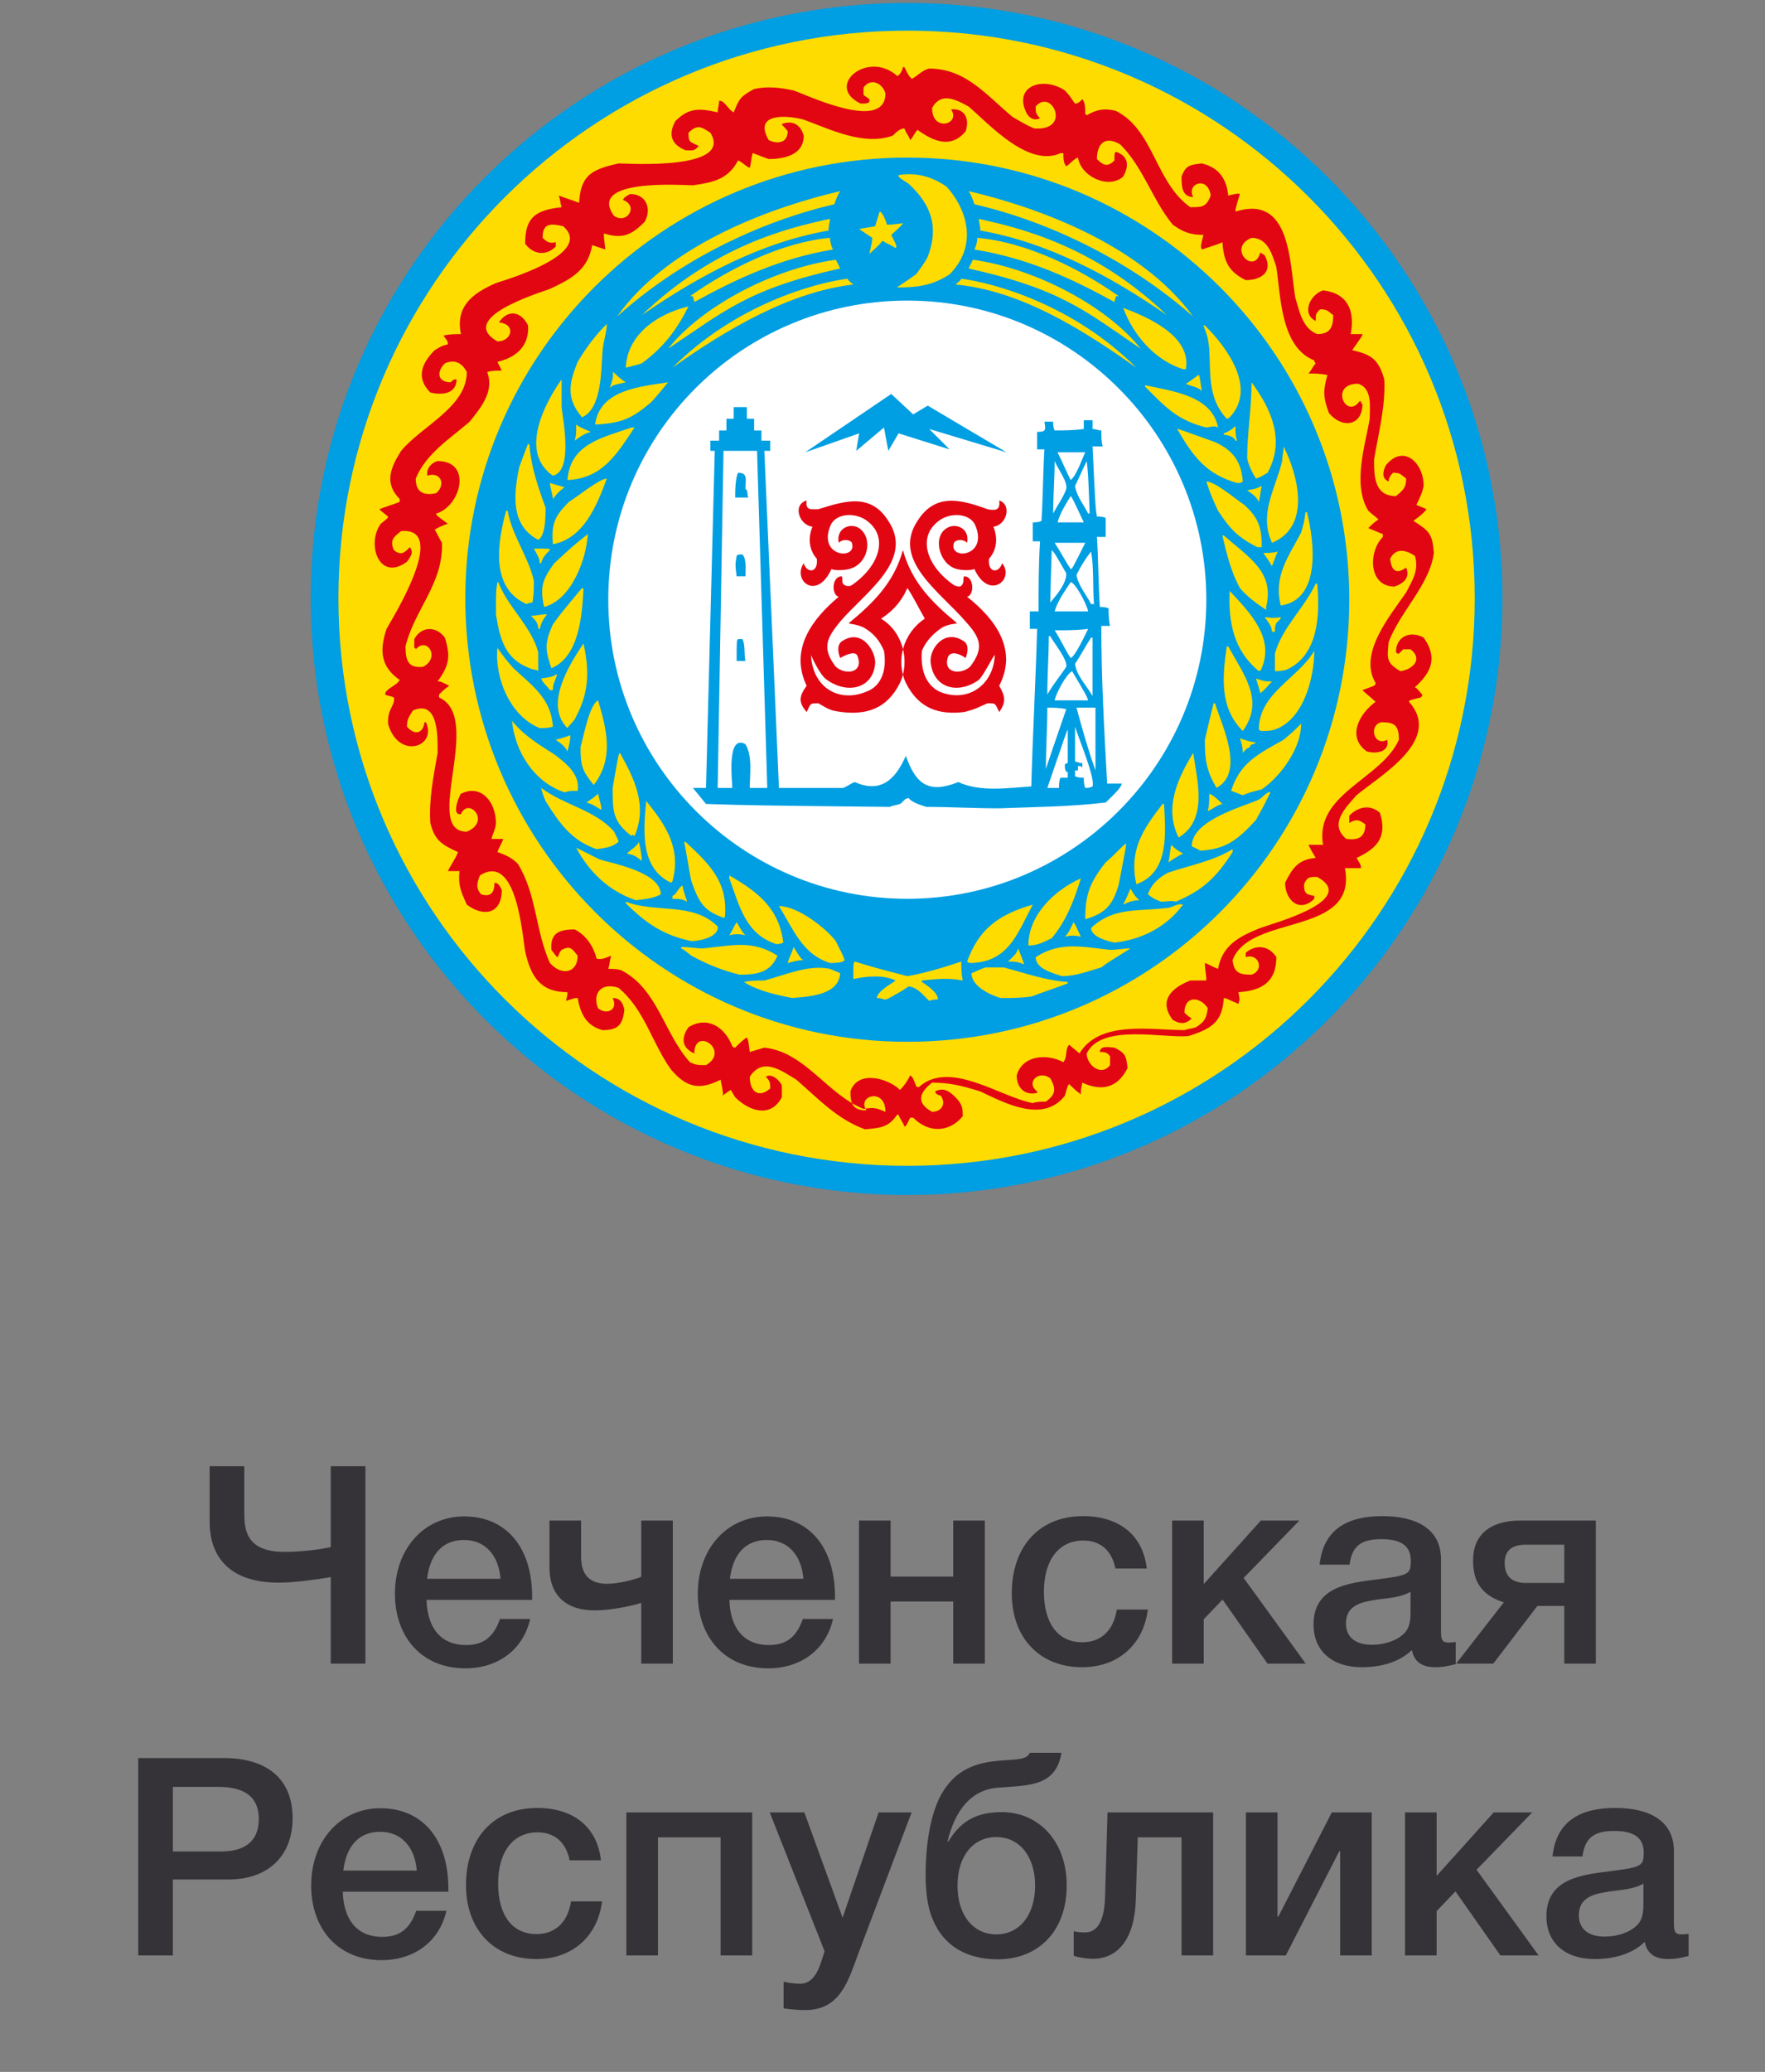
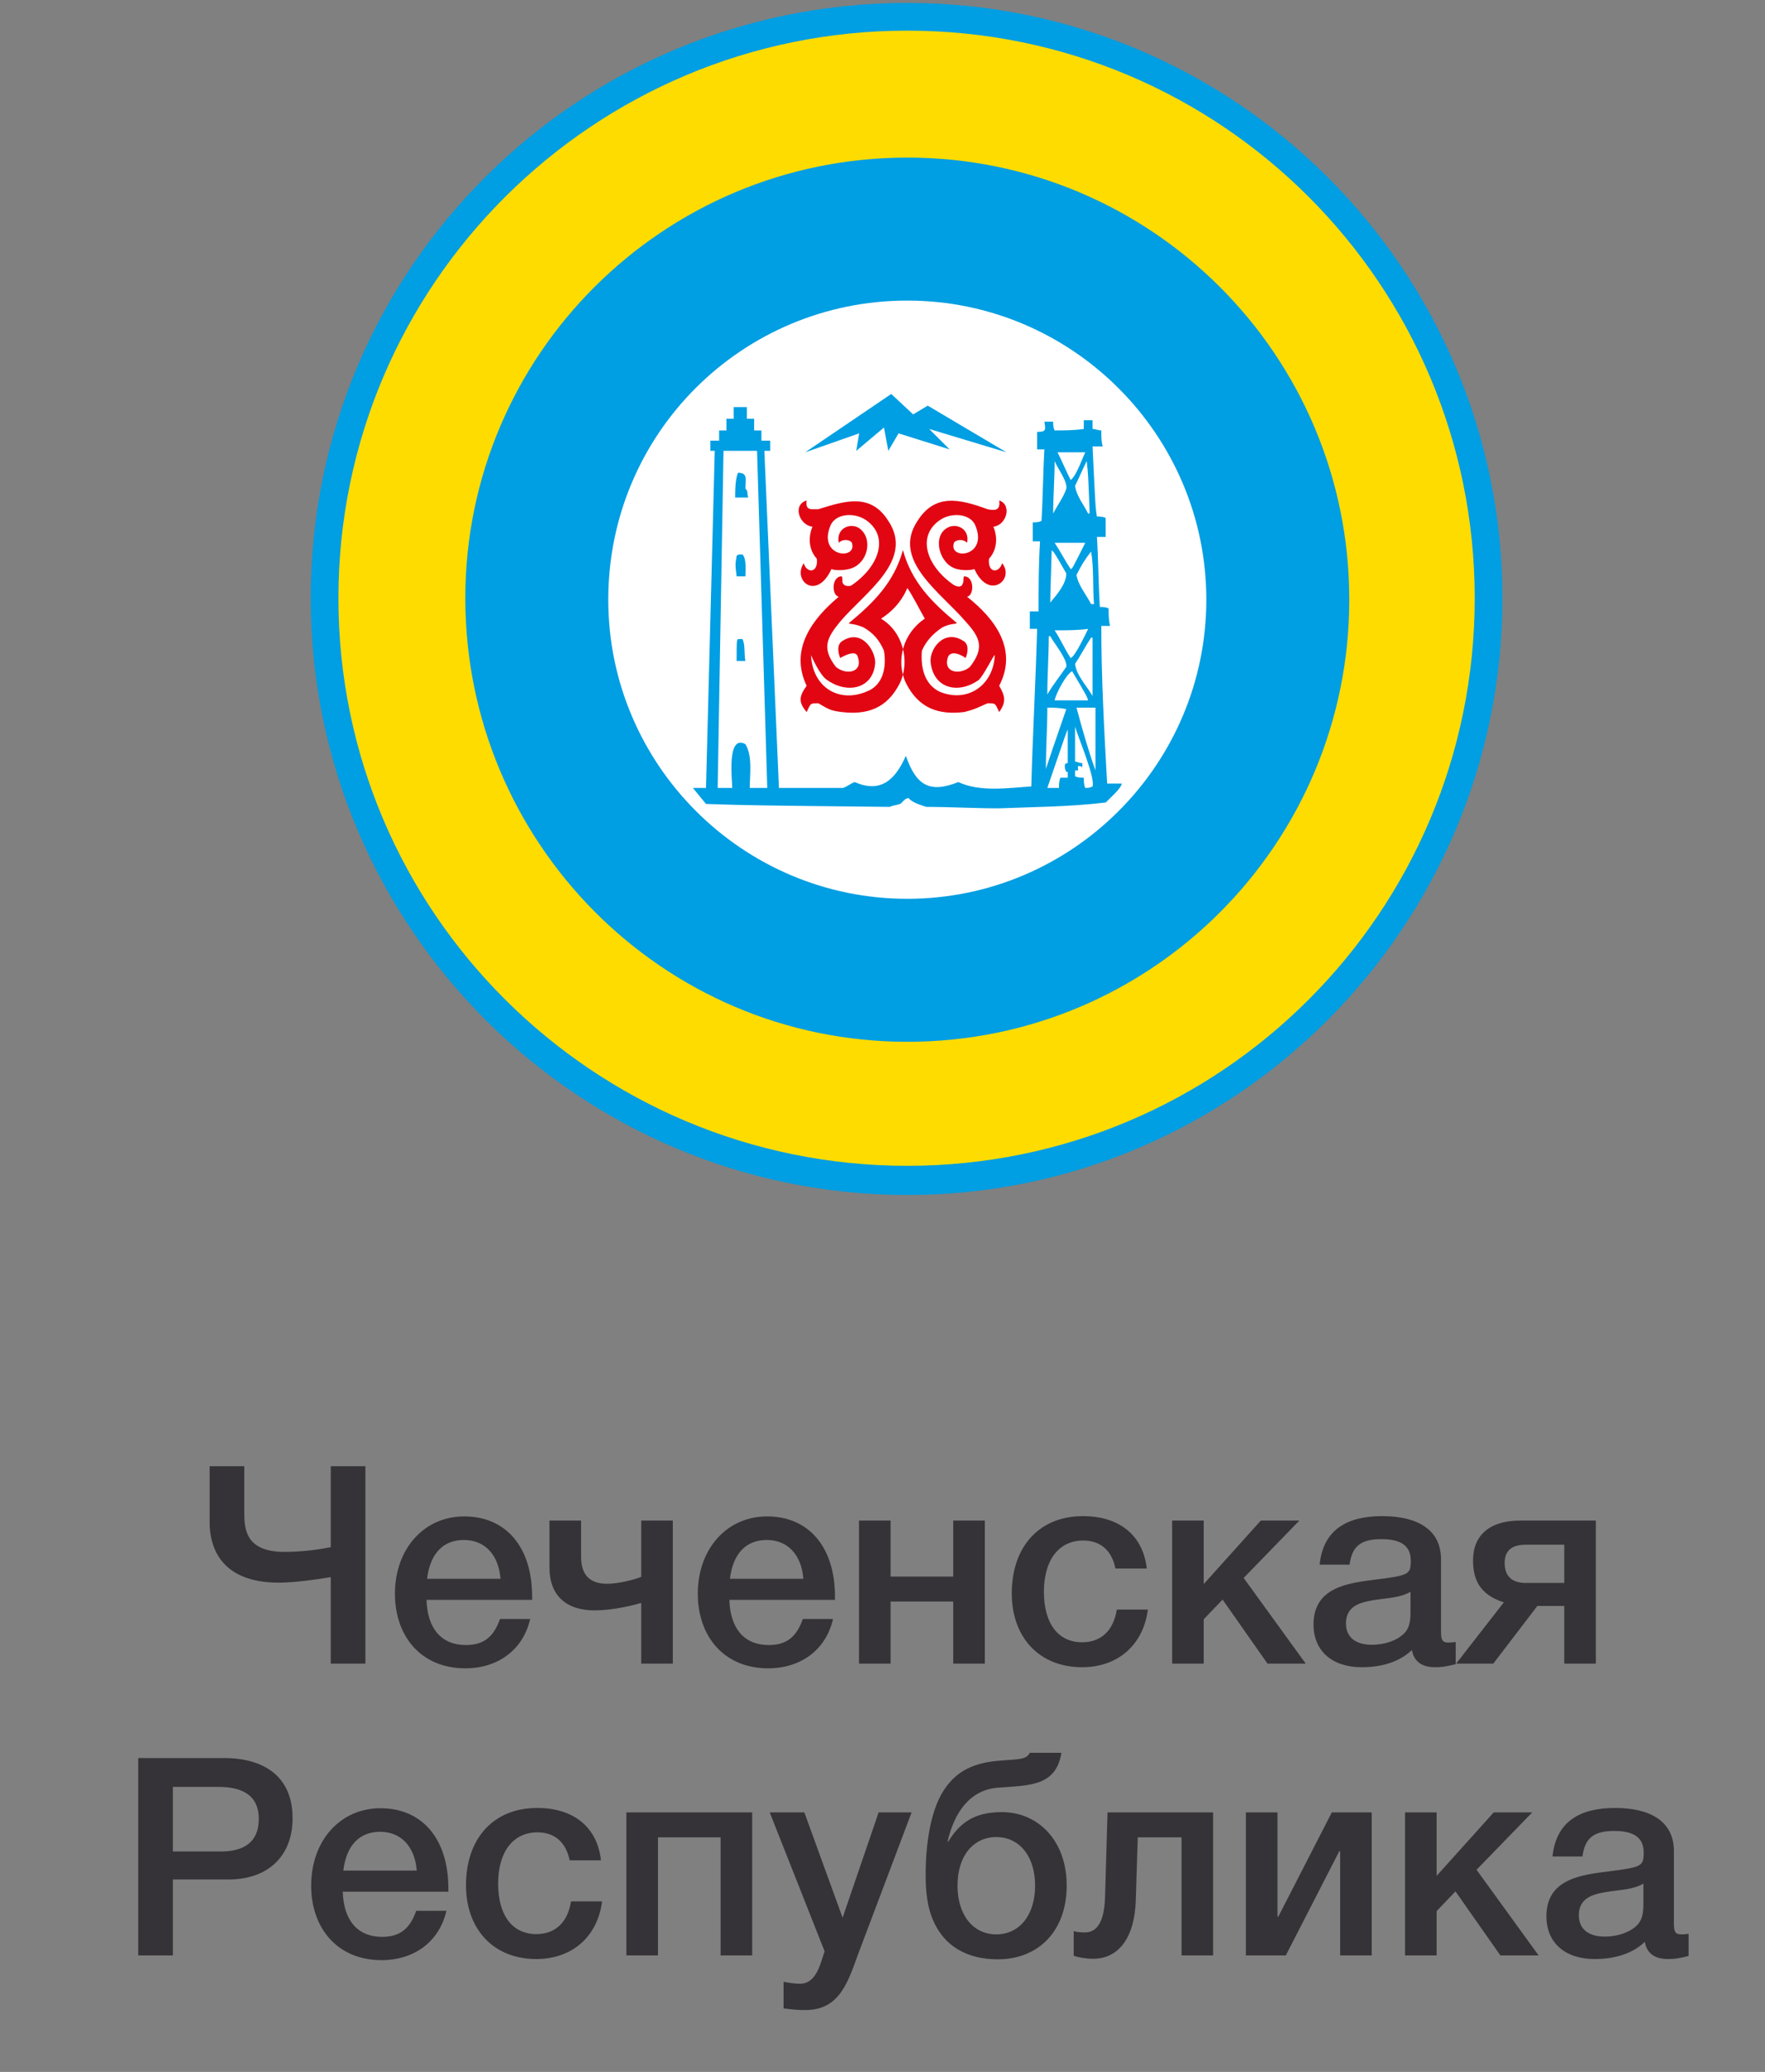
<svg xmlns="http://www.w3.org/2000/svg" width="121" height="142" viewBox="0 0 121 142" fill="none">
  <rect x="0" y="0" width="121" height="142" fill="#808080" stroke="none" />
  <g clip-path="url(#clip0)">
    <path fill-rule="evenodd" clip-rule="evenodd" d="M62.2 0.2C84.7 0.2 103 18.5 103 41C103 63.5 84.7 81.9 62.2 81.9C39.7 81.9 21.3 63.6 21.3 41C21.3 18.4 39.6 0.2 62.2 0.2Z" fill="#009EE2" />
    <path fill-rule="evenodd" clip-rule="evenodd" d="M62.2 2.1C83.7 2.1 101.1 19.5 101.1 41C101.1 62.5 83.7 79.9 62.2 79.9C40.7 79.9 23.2 62.5 23.2 41C23.2 19.5 40.7 2.1 62.2 2.1Z" fill="#FFDC00" />
    <path fill-rule="evenodd" clip-rule="evenodd" d="M62.2 10.8C78.9 10.8 92.5 24.3 92.5 41.1C92.5 57.8 79 71.4 62.2 71.4C45.4 71.4 31.9 57.7 31.9 41C31.9 24.3 45.5 10.8 62.2 10.8Z" fill="#009EE2" />
    <path fill-rule="evenodd" clip-rule="evenodd" d="M62.2 20.6C73.5 20.6 82.7 29.8 82.7 41.1C82.7 52.4 73.5 61.6 62.2 61.6C50.9 61.6 41.7 52.4 41.7 41.1C41.7 29.7 50.9 20.6 62.2 20.6Z" fill="white" />
-     <path fill-rule="evenodd" clip-rule="evenodd" d="M46 60.5C43.9 59.5 44.1 57 44.3 54.9C45.7 56.6 46.7 58.2 46.1 60.4C46.1 60.4 46.1 60.4 46 60.5ZM44 59C43.6 58.7 43.5 58.6 43 58.5C43 58.4 43.7 58 43.8 57.7C43.9 58.1 44 58.7 44 59ZM40.9 58.2C39.2 57.6 38.4 56.5 37.4 54.9C37.2 54.4 37.2 54.4 37.1 54C38.7 55.2 40.8 55.5 42.1 57C42.4 57.6 42.4 57.6 42.4 57.7C41.9 58.1 41.5 58.1 40.9 58.2ZM43.3 57.3C42 56.3 42 55.6 42 54C42.4 51.7 42.4 51.7 42.5 51.6C43.5 53.4 44.4 55.2 43.5 57.3C43.4 57.2 43.3 57.2 43.3 57.3ZM41.2 55.5C40.9 55.3 40.6 55.1 40.2 55C40.5 54.8 40.8 54.6 41 54.4C41.1 54.9 41.3 55.4 41.2 55.5ZM38.7 54.3C36.6 53.6 35.3 51.5 35.1 49.4C35.9 50.4 36.9 51 38 51.7C38.8 52.3 39.8 53.1 39.6 54.2C39.1 54.2 39.1 54.2 38.7 54.3ZM40.7 53.8C39.9 52.8 39.8 52.5 39.8 51.2C40 50.5 40.4 48.3 41 48C41.6 50 42.1 52 40.7 53.8ZM38.9 51.5C38.7 51.1 38.5 51 38.1 50.7C38.9 50.5 39 50.4 39.1 50.4C39.1 50.8 39 51.1 38.9 51.5C39 51.5 39 51.5 38.9 51.5ZM37 49.9C35 49.1 33.9 46.5 34.1 44.4C34.6 45.1 34.6 45.1 35.2 45.8C36.5 47 37.8 47.9 37.9 49.8C37.6 49.9 37.3 49.9 37 49.9ZM38.9 49.9C37.3 48.3 39 45.6 40 44.1C40.4 45.9 40.4 47.4 39.5 49.1C39.4 49.4 39.1 49.6 38.9 49.9ZM37.7 47.3C37.5 47 37.2 46.8 37.1 46.5C37.8 46.4 37.8 46.4 38.2 46.2C38.1 46.6 37.9 46.8 37.9 47.3C37.8 47.3 37.7 47.3 37.7 47.3ZM36.6 45.9C34.7 45.3 34.3 44 34 42.1C34 40.5 34 40.5 34.1 39.9C34.1 39.9 34.2 39.9 34.2 40C34.9 41.7 36.4 42.9 36.9 44.7C36.9 45.1 36.9 45.5 36.9 46C36.8 45.9 36.7 45.9 36.6 45.9ZM37.8 45.8C37.4 44.6 37.3 44.1 37.9 42.8C38.4 42.1 38.4 42.1 39.9 40.3C39.9 40.3 40 40.3 40 40.4C39.9 42.2 39.7 45 37.8 45.8ZM36.9 43.1C36.9 42.7 36.7 42.5 36.4 42.2C36.8 42.2 37.1 42.1 37.5 42.1C37.2 42.5 37.1 42.7 37 43.1H36.9ZM37.3 41.6C37 40.2 37.2 39.7 38 38.6C39.3 37.4 39.3 37.4 40.3 36.6C40.2 38.3 39.2 41.1 37.3 41.6ZM36.1 41.4C33.6 40.3 34.1 37.2 34.7 35H34.8C35.1 36.7 36.2 38.1 36.6 39.8C36.6 40.3 36.6 40.8 36.5 41.3C36.4 41.3 36.3 41.3 36.1 41.4ZM37 38.6C37 38.2 36.8 38 36.6 37.6C37.7 37.6 37.7 37.6 37.7 37.7C37.4 38 37.2 38.2 37.1 38.6C37 38.6 37 38.6 37 38.6ZM37.9 37.3C37.8 35.9 38 35.4 39 34.4C39.5 34.1 41.1 32.8 41.6 32.8C40.9 34.7 40 36.9 37.9 37.3ZM36.9 37C35 36 35.2 33.9 35.6 32C36.2 30.4 36.2 30.4 36.2 30.4L36.3 30.5C36.4 32 36.9 33.4 37.4 34.8C37.4 35.4 37.4 36.7 36.9 37ZM37.9 34.2C37.9 33.9 37.7 33.4 37.7 33.1C38 33.2 38.4 33.3 38.7 33.4C38.3 33.7 38.3 33.7 37.9 34.2ZM38.9 32.9C39.1 30.4 41.3 30 43.3 29.3C43.4 29.3 43.4 29.3 43.5 29.3C42.3 31.1 41.3 32.8 38.9 32.9ZM37.9 32.6C35.6 31 37.3 27.7 38.5 26C38.5 26.6 38.5 27.3 38.5 27.9C38.6 28.8 39.3 32.3 37.9 32.6ZM39.4 30.2C39.5 29.8 39.5 29.8 39.5 29.1C39.8 29.3 39.8 29.3 40.5 29.6C40.1 29.7 39.8 29.9 39.4 30.2ZM40.8 29.1C41.1 26.7 43.9 26.5 45.8 26.2C44.9 27.3 44.8 27.4 44.6 27.6C43.3 28.7 42.6 29 40.8 29.1ZM39.9 28.6C38.8 27.3 39 26.3 39.6 24.8C40.2 23.8 40.8 23 41.6 22.2C41.6 22.8 41.3 23.6 41.3 24.2C41.2 25.2 41.3 28 39.9 28.6ZM41.8 26.6C41.9 26.3 42.1 25.8 42 25.5C42.1 25.5 42.4 25.9 42.9 26.2C42 26.4 42 26.4 41.8 26.6ZM42.9 25.2C43 22.9 45.1 21.5 47.2 21C46.4 22.6 45.5 23.8 44 24.9C43.7 25 43.3 25.1 42.9 25.2ZM60.6 68.5C60.4 68.4 60.2 68.4 60.1 68.4C60.2 67.9 61 67.5 61.4 67.2C60.6 66.8 59.4 66.9 58.5 67.1C58.5 66 58.5 66 58.6 65.9C59.9 66.3 59.9 66.3 62.2 66.9C63.4 66.7 64.7 66.3 65.9 65.9C65.9 66.3 65.9 66.7 66 67.2C65 67 64.2 67.1 63.2 67.2V67.3C63.5 67.5 64.3 68 64.3 68.5C64.1 68.5 63.9 68.5 63.7 68.6C63.2 68.1 62.9 67.7 62.3 67.6C62 67.8 61.7 68 61.5 68.1C60.8 68.5 60.8 68.5 60.6 68.5ZM68.6 68.4C67.9 68.2 66.6 67.6 66.6 66.7C66.9 66.6 67.2 66.4 67.6 66.3C68 66.3 68.4 66.3 68.8 66.3C70.3 66.7 71.7 67.2 73.2 67.3V67.4C72.4 67.7 71.5 68 70.7 68.3C69.9 68.4 69.3 68.4 68.6 68.4ZM54.3 68.4C53.3 68.2 51.9 67.9 51 67.3C51.5 67.2 51.9 67.2 52.4 67.2C53.9 66.8 55.4 66.1 56.9 66.4C57.1 66.5 57.4 66.6 57.6 66.7C57.5 68.2 55.5 68.3 54.3 68.4ZM72.8 66.9C72.2 66.7 71 66.4 71 65.6C72.7 64.5 74.2 64.9 76.1 65.1C76.6 65.1 77 65 77.5 65C75.9 66 75.9 66 75.5 66.3C74.5 66.6 73.7 66.9 72.8 66.9ZM50.7 66.8C49.5 66.5 48.5 66.1 47.4 65.5C46.9 65.1 46.9 65.1 46.7 65V64.9C47.2 64.9 47.7 65 48.2 65C50.2 64.8 51.6 64.4 53.3 65.5C52.8 66.7 51.8 66.8 50.7 66.8ZM70.2 66.1C69.8 65.9 69.5 65.9 69.1 65.9C69.4 65.6 69.7 65.4 69.8 65C70 65.5 70.2 66 70.2 66.1ZM66.6 66C66.5 66 66.4 66 66.3 65.9C67.1 63.7 68.4 62.7 70.8 62C69.7 64.1 69.1 65.9 66.6 66ZM54 66C54.1 65.6 54.3 65.3 54.4 64.9C54.9 65.7 54.9 65.7 55.1 65.8C54.7 65.8 54.4 65.9 54 66ZM56.9 66C55 65.4 54.4 63.7 53.4 62.1C54.7 62.1 56.6 63.6 57.3 64.5C57.8 65.5 57.8 65.5 57.9 65.8C57.8 66 57.1 66 56.9 66ZM70.5 64.8C70.5 62.7 72.3 61 74.1 60.2C73.6 61.8 73.1 63.1 72.1 64.3C71.5 64.6 71.1 64.8 70.5 64.8ZM53.2 64.7C51.1 64 50.7 62.1 50 60.2C50 60.1 50 60.1 50 60C51.9 61.1 53.4 62.2 53.7 64.6C53.5 64.7 53.4 64.7 53.2 64.7ZM76.4 64.6C75.9 64.5 74.8 64.2 74.8 63.6C76.4 62.1 78.1 62.5 80.2 62.2C80.5 62.1 80.8 61.9 81.1 62C80 63.5 78.3 64.4 76.4 64.6ZM47.4 64.5C45.5 64.1 44.3 63.3 42.9 61.9C42.9 61.8 42.9 61.8 42.9 61.8C45 62.6 47.5 61.8 49.2 63.5C49.3 64.2 48 64.5 47.4 64.5ZM73 64.2C73.3 63.9 73.4 63.6 73.6 63.2C73.8 63.5 73.9 63.8 74.1 64.2C73.7 64.1 73.4 64.1 73 64.2ZM50 64.1C50.2 63.8 50.3 63.5 50.5 63.2C50.7 63.5 50.8 63.8 51.1 64.1C50.7 64 50.4 64 50 64.1ZM74.4 63C74.4 61.3 74.7 60.5 75.8 59.1C76.3 58.7 76.7 58.2 77.2 57.8C77.2 58 77.2 58 76.7 60.6C76.3 62 75.8 62.6 74.4 63ZM49.6 62.9C48.2 62.4 47.9 61.8 47.4 60.4C47.2 59.5 47.1 58.6 46.9 57.7H47C48.6 59.2 49.9 60.4 49.7 62.8C49.7 62.9 49.6 62.9 49.6 62.9ZM77 62C77.2 61.6 77.2 61.6 77.5 60.9C77.8 61.4 77.8 61.4 78.1 61.7C77.7 61.7 77.4 61.8 77 62ZM47.1 61.8C46.8 61.6 46.4 61.6 46.1 61.6C46.1 61.5 46.1 61.5 46.1 61.4C46.4 61.3 46.5 60.8 46.8 60.7C46.8 61 47.1 61.7 47.1 61.8ZM79.6 61.8C79.1 61.6 79.1 61.6 78.7 61.3C78.9 60.6 79.5 60.1 80.1 59.8C81.6 59.3 83.2 59 84.5 58.2C84.5 58.3 84.5 58.3 84.5 58.4C83.4 60.1 82.5 61 80.6 61.8C80.3 61.7 80 61.8 79.6 61.8ZM43.6 61.7C41.8 61.1 40.4 59.8 39.5 58.1C39.7 58.2 40.1 58.4 41.1 58.9C42.1 59.2 45.3 59.8 45.3 61.3C44.7 61.6 44.3 61.6 43.6 61.7ZM80.1 59.1C80.2 58.7 80.2 58.3 80.3 57.9C80.6 58.2 80.6 58.2 81.1 58.5C80.7 58.7 80.4 58.9 80.1 59.1ZM81.1 25.3C79.2 24.7 77.7 23 77 21.1C78.6 21.7 81.7 23 81.3 25.3C81.2 25.3 81.2 25.3 81.1 25.3ZM82.4 26.8C82.1 26.5 81.7 26.5 81.3 26.3C81.8 26 82.1 25.7 82.2 25.7C82.3 26 82.3 26.4 82.4 26.8ZM82.7 29.3C80.7 28.8 79.9 27.9 78.5 26.5C78.5 26.4 78.5 26.4 78.5 26.4C80.3 26.8 83.1 27.1 83.5 29.3C83.3 29.2 83.3 29.2 82.7 29.3ZM61.5 19.7C61.6 19.6 62.4 19.1 62.8 18.8C63.1 18.4 63.4 18 63.6 17.6C64.4 15.5 63.8 14 62.3 12.6C62 12.4 61.8 12.3 61.6 12.1C61.6 12 61.6 12 61.6 12C62.8 11.8 63.9 12.1 64.9 12.8C66.5 14.6 66.9 17 65.1 18.8C63.9 19.6 62.8 19.7 61.5 19.7ZM59.6 17.4C59.8 16.5 59.8 16.5 59.8 16.3C59.5 16.1 59.2 15.9 58.9 15.7C59.3 15.6 59.6 15.6 60 15.5C60.1 15.2 60.2 14.8 60.3 14.5C60.5 14.5 60.8 15.3 60.8 15.4C61.1 15.4 61.1 15.4 61.9 15.3C61.9 15.4 61.2 16 61.1 16.1C61.5 16.9 61.5 16.9 61.4 17C61.1 16.8 60.8 16.7 60.5 16.5C60.2 16.9 59.9 17.1 59.6 17.4ZM46.1 25.2C50.4 20.9 55.8 19.4 58.1 19.1C58.2 19.3 58.4 19.4 58.5 19.5C54.2 20 49.9 22.5 46.1 25.2ZM77.9 25.2C73.6 20.9 68.2 19.4 65.9 19.1C65.8 19.3 65.6 19.4 65.5 19.5C69.9 19.9 74.1 22.5 77.9 25.2ZM76.4 20.7C76.4 20.6 76.5 20.4 76.5 20.3C76.6 20.3 76.6 20.3 76.7 20.3C74 18.4 70.4 16.6 67 16.3C67 16.6 66.9 16.9 66.8 17.1C70.5 17.7 73.5 19.1 76.4 20.7ZM80 21.6C75 16.8 69.8 15.6 67.1 15C67.1 15.2 67.2 15.5 67.2 15.7C67.2 15.7 67.2 15.7 67.2 15.8C71.8 16.6 76.1 18.9 80 21.6ZM81.8 21.7C78.1 16.6 70.7 14.1 66.4 13.1C66.6 13.4 66.7 13.7 66.8 14C72 15.2 77.5 17.9 81.8 21.7ZM78.2 23.9C75.9 21 71 18.4 66.7 17.8C66.6 18 66.5 18.2 66.4 18.4C72.7 19.8 74.4 21.3 78.2 23.9ZM47.6 20.7C47.6 20.6 47.5 20.4 47.5 20.3C47.4 20.3 47.4 20.3 47.3 20.3C50 18.4 53.6 16.6 56.9 16.3C56.9 16.6 57 16.9 57.1 17.1C53.5 17.7 50.5 19.1 47.6 20.7ZM44 21.6C49 16.8 54.1 15.6 56.9 15C56.9 15.2 56.8 15.5 56.8 15.7C56.8 15.7 56.8 15.7 56.8 15.8C52.2 16.6 47.9 18.9 44 21.6ZM42.3 21.7C45.9 16.6 53.3 14.1 57.6 13.1C57.4 13.4 57.3 13.7 57.2 14C52 15.2 46.5 17.9 42.3 21.7ZM45.8 23.9C48.1 21 53 18.4 57.3 17.8C57.4 18 57.5 18.2 57.6 18.4C51.3 19.8 49.7 21.3 45.8 23.9ZM77.9 60.6C77.4 58.3 78.3 56.9 79.7 55.1H79.8C79.9 57 80.2 59.8 77.9 60.6ZM82.3 58.3C82.1 58.2 81.9 58.1 81.7 58C81.7 56.2 85.2 55.3 86.3 54.8C86.5 54.7 86.9 54.2 87.1 54.3C86.6 55.3 86.6 55.3 86.1 56.2C84.9 57.5 84.1 58.2 82.3 58.3ZM80.8 57.4C79.8 55.4 80.7 53.4 81.8 51.6C82.1 53.6 82.8 56.2 80.8 57.4ZM82.8 55.6C82.9 55.2 82.9 54.9 82.9 54.4C83.2 54.5 83.6 54.9 83.8 55.1C83.4 55.2 83.2 55.4 82.8 55.6ZM85.2 54.5C84.9 54.4 84.7 54.3 84.4 54.2C85 52.3 86.2 51.7 88 50.7C88.7 50.1 88.7 50.1 89.2 49.6C89.2 51.3 87.8 53.2 86.5 54.1C85.7 54.3 85.7 54.3 85.2 54.5ZM83.4 54C82.7 52.8 82.6 52.1 82.6 50.7C82.9 49.4 82.9 49.4 83.2 48.2H83.3C83.7 49.6 85.4 52.9 83.4 54ZM85.2 51.6C85.2 51.2 85.1 50.9 85 50.6C85.6 50.8 85.6 50.8 86.1 50.9C86 51 85.8 51 85.7 51.1V51.2C85.4 51.3 85.3 51.5 85.2 51.6ZM86.5 50.1C86.4 50.1 86.3 50 86.3 50C86.3 47.5 89 46.5 90.1 44.6C90.1 46.4 89.4 49.3 87.4 50C87.1 50.1 86.8 50.1 86.5 50.1ZM85.2 50.1C83.6 48.5 83.8 46.4 84.1 44.3H84.2C85.3 46.3 86.7 48 85.2 50.1ZM86.4 47.5C86.3 47.1 86.2 46.8 86.1 46.5C86.7 46.7 86.7 46.7 87.2 46.7C87.1 46.8 86.6 47.4 86.4 47.5ZM87.4 46C87.4 45.6 87.4 45.2 87.4 44.8C87.9 43 89.4 41.7 90.2 40H90.3C90.5 42.1 90.4 44.9 88.2 45.9C87.8 46 87.6 46 87.4 46ZM86.3 46C84.6 44.6 84.2 42.7 84.3 40.5C85.7 42 87.5 43.8 86.4 46C86.4 45.9 86.3 46 86.3 46ZM87.2 43.3C87.2 42.9 86.9 42.6 86.7 42.3C86.9 42.3 87.2 42.4 87.8 42.3C87.8 42.4 87.8 42.4 87.5 42.7C87.4 42.9 87.4 43.1 87.4 43.3C87.3 43.3 87.2 43.3 87.2 43.3ZM86.8 41.8C86.2 41.4 85.5 40.9 85 40.3C84.4 39.2 84.1 38 83.8 36.7H83.9C85.6 38.2 87.4 39.2 86.8 41.6C86.8 41.7 86.8 41.7 86.8 41.8ZM87.8 41.5C87.3 39.5 88.3 38.2 89.2 36.5C89.4 35.8 89.4 35.8 89.5 35.1H89.6C90.1 37.1 90.6 41.1 87.8 41.5ZM87.2 38.8C86.9 38.3 86.9 38.3 86.6 37.9C86.9 37.9 87.3 37.9 87.6 37.8C87.5 38 87.5 38 87.2 38.8ZM86.2 37.5C84.8 36.8 84.3 36.2 83.5 35C83 33.9 83 33.9 82.7 33C83.3 33 84.7 34.2 85.3 34.6C86.3 35.5 86.5 36.2 86.5 37.5C86.3 37.5 86.2 37.5 86.2 37.5ZM87.2 37.2C86.3 35.2 87.4 33.6 87.9 31.6C87.9 31.3 88 30.9 88 30.6C89 32.6 89.9 36.1 87.2 37.2ZM86.3 34.4C86.1 34 85.9 33.9 85.5 33.6C86.1 33.5 86.1 33.5 86.5 33.3C86.4 33.7 86.4 34 86.3 34.4ZM84.8 33.1C82.7 32.5 81.8 31.3 80.7 29.4C80.8 29.4 80.8 29.4 83.3 30.3C84.6 30.9 85.1 31.7 85.2 33C85.1 33.1 85 33.1 84.8 33.1ZM86.1 32.8C85.8 32.3 85.6 31.9 85.5 31.4C85.5 29.7 85.8 28 85.8 26.2C87.2 28.1 88.1 30.2 86.9 32.4C86.4 32.7 86.4 32.7 86.1 32.8ZM84.7 30.2C84.6 29.9 84.1 29.8 83.9 29.8C83.9 29.7 83.9 29.7 83.9 29.7C84.2 29.6 84.5 29.4 84.7 29.2C84.7 29.8 84.7 29.8 84.8 30.2C84.7 30.2 84.7 30.2 84.7 30.2ZM84.1 28.7C82.8 27.3 83 25.7 82.9 23.9C82.8 23.1 82.8 23.1 82.5 22.3H82.6C84.1 23.8 86.2 26.6 84.3 28.6C84.3 28.6 84.2 28.7 84.1 28.7Z" fill="#FFDC00" />
-     <path fill-rule="evenodd" clip-rule="evenodd" d="M59.3 77.4C57.4 76.7 56.2 75.4 54.6 74C53.6 73.4 52.3 72.4 51.4 73.8C51.4 74.8 52 75.3 52.8 74.6C52.8 74.2 52.8 74.1 52.5 73.8C52.9 73.5 53.5 74.1 53.6 74.4C53.6 74.7 53.6 74.9 53.6 75.2C52.8 76.7 51.3 76.1 50.4 75.2C50.1 74.7 50.1 74.7 50.1 74.7C49.9 74.8 49.7 75 49.5 75.1C49.6 75 49.6 75 49.4 74C48 74.7 47.1 74.6 46 73.3C44.7 71.5 44.2 69.2 42.4 67.7C41.2 67.3 40.6 68.1 41 69.1C41.6 69.6 42.4 69.2 42 68.4C42.5 68.4 42.7 68.7 42.8 69.2C42.7 70.3 42.3 70.6 41.3 70.6C40.2 70.3 39.8 69.5 39.6 68.4C39.4 68.4 39.4 68.4 38.8 68.6C38.9 68.2 38.9 68.2 38.9 68C37.1 68 36.4 67 36 65.2C35.8 64 35.4 58.4 32.9 60C32.7 60.5 32.6 60.9 33 61.3C33.7 61.5 33.9 61.1 33.9 60.5C34.2 60.5 34.3 60.8 34.4 61C34.4 62.6 33.2 62.9 32 62C31.6 61.1 31.4 60.7 31.5 59.7C31.2 59.7 31 59.7 30.7 59.7C30.9 59.3 31.2 58.9 31.4 58.4C30.3 57.9 29.8 57.6 29.5 56.4C29.4 54.8 29.7 53.3 30 51.6C30 50.6 30.1 47.9 28.3 48.7C28 49.2 27.9 49.3 27.9 49.8C28.4 50.4 29 50.3 29.1 49.5H29.2C30 51.2 27.3 52.1 26.6 49.6C26.6 49.3 26.6 49.1 26.7 48.8C26.8 48.5 27.1 48.1 27 47.8C26.8 47.7 26.6 47.7 26.4 47.6C26.4 47.2 27.2 47 27.4 46.6C26.1 45.7 26 44.6 26.5 43.1C26.7 42.7 30.9 36.1 27.5 36.4C27 36.8 26.7 37 27 37.7C27.5 38.1 27.7 37.9 28.1 37.5C28.4 37.9 28.1 38.2 27.9 38.5C26 39.9 25.1 37.3 26.1 35.9C26.6 35.5 26.6 35.5 26.6 35.4C26.1 35 26.1 35 26 34.9C26.5 34.7 26.9 34.6 27.4 34.4C27.4 34.3 27.4 34.3 27.4 34.2C26.3 33.1 26.8 32 27.5 30.9C28.9 29.2 32 27.9 32 25.5C31.7 24.9 31.2 24.6 30.5 24.9C29.9 25.5 30 26.2 30.9 26.2C31.1 26 31.1 26 31.3 26C31.3 27 30.3 27.1 29.5 26.9C28.5 25.9 28.9 24.9 29.8 24C30.3 23.7 30.3 23.7 30.7 23.6C30.7 23.4 30.7 23.4 30.4 23C30.8 22.9 31.2 22.9 31.6 22.9C31.2 21 32.4 20.1 34 19.4C34.6 19.2 40.8 17.4 38.6 15.5C37.7 15.3 37.2 15.3 37.2 16.3C37.5 16.6 37.7 16.7 38.1 16.6C38.1 16.7 38.1 16.8 38.1 16.9C37.4 17.6 36.5 17.4 36 16.7C36 14.9 36.7 14.4 38.5 14.2C38.4 13.9 38.4 13.6 38.3 13.4C38.8 13.6 39.2 13.7 39.7 13.9C39.8 11.9 40.7 11.6 42.4 11.2C43 11.2 50.3 11.7 48.7 9.1C48.1 8.7 47.8 8.5 47.2 9.1C47.2 9.8 47.3 9.7 47.9 10C47.6 10.4 47.4 10.3 47 10.3C46 9.9 45.8 9.2 46.3 8.3C47.2 7.4 47.9 7.4 49.2 7.7C49.2 7.4 49.3 7.2 49.3 6.9C49.7 6.9 49.9 7.5 50.3 7.7C50.7 6.7 50.8 6.6 51.7 6.1C52.6 5.9 53.5 6 54.4 6.2C55.3 6.5 60.7 9.1 60.7 6.4C60.5 5.7 59.7 5.3 59.2 6C59.2 6.2 59.2 6.3 59.2 6.5C59.3 6.6 59.5 6.7 59.6 6.8C59.6 6.9 59.6 6.9 59.6 7C59.4 7.1 59.4 7.1 59 7.1C56.5 5.9 59.5 3.4 61.5 5.2C61.7 5.2 61.9 4.7 61.9 4.6H62C62.3 5.2 62.3 5.2 62.5 5.4C62.8 5.3 63.2 4.8 63.7 4.7C66.2 4.7 67.6 6.5 69.4 8C69.9 8.3 70.4 8.6 70.9 8.8C73.5 9 72.1 6 71 7.3C71 7.7 71 7.8 71.3 8.1C70.9 8.3 70.6 8.1 70.4 7.8C69.4 5.9 71.5 5.2 73 6.2C73.4 6.6 73.6 7 73.7 7.1C73.9 7.1 74 7 74.2 6.8C74.4 7 74.4 7.5 74.4 7.8L74.5 7.9C75.2 7.5 75.7 7.4 76.5 7.6C79.1 8.9 79.2 12.5 81.6 14.2C82.4 14.2 82.7 14.2 83 13.4C82.8 12 81.3 12.6 81.8 13.5C81 13.5 81 12.7 81 12.1C81.3 11.3 81.6 11.3 82.4 11.2C83.6 11.5 84.1 12.3 84.2 13.4C84.3 13.4 84.9 13.2 85 13.3C84.7 14.3 84.7 14.3 84.7 14.5C88.5 13.3 88.4 18 88.8 20.4C89.1 21.4 89.3 22.5 90.3 22.9C91.2 22.9 91.4 22.4 91.4 21.6C91 21.3 91 21.2 90.5 21.2C90.2 21.5 90.2 21.5 90.2 22C89.2 21.5 89.8 20.2 90.7 19.9C92.4 20.1 92.9 21.3 92.6 22.9C92.9 22.9 93.1 22.9 93.4 22.9C93.4 23 93.4 23 92.7 24C94 24.3 94.5 24.6 94.9 26C95 27.8 94.5 29.7 94.2 31.5C94.2 32.6 94.2 34 95.7 34C96.2 33.6 96.4 33.4 96.4 32.8C96 32.5 96 32.4 95.5 32.4C95.3 32.6 95.2 32.8 95.2 33C94.7 32.8 94.8 32.3 95 31.9C96.2 30.4 97.6 31.7 97.6 33.3C97.5 33.8 97.3 34.2 97.1 34.6C97.3 34.7 97.6 34.8 97.8 34.9C97.5 35.3 97 35.6 96.9 35.7C98 36.4 98.2 36.6 98.3 37.9C98 40.1 96 41.9 95.2 44C95.1 45.1 95 45.4 96 46C96.8 45.9 97.6 45.2 96.7 44.5C96.5 44.5 96.4 44.5 96.2 44.5C96.1 44.6 96 44.7 95.9 44.8C95.8 44.8 95.8 44.8 95.7 44.7C95.7 43.6 96.7 43.2 97.6 43.7C98.6 45.1 98.1 46.1 97 47.1C97.2 47.2 97.3 47.4 97.5 47.6C97.5 47.7 97.5 47.7 97.4 47.8C96.6 48 96.6 48 96.6 48.1C98.9 50.7 94.7 53.1 93 54.5C92.2 55.4 91.1 56.5 92.3 57.5C93.1 57.6 93.6 57.4 93.6 56.5C93.2 56.2 93 56.1 92.5 56.4C92.5 56.2 92.5 56.1 92.5 55.9C93.1 55.3 93.9 55.1 94.6 55.7C95.1 57.3 94.5 58.1 93 58.8C93.3 59.3 93.3 59.3 93.3 59.5C92.9 59.5 92.6 59.5 92.2 59.5C93.1 64.2 85.7 62.6 84.5 65.8C84.6 66.7 85 66.8 85.8 66.8C86.7 66.5 86.3 65.3 85.4 65.6C85.4 65.5 85.4 65.4 85.4 65.3C86.1 64.7 87 64.8 87.5 65.6C87.5 67.3 86.5 67.9 84.9 68C85 68.5 85 68.5 84.9 68.8C84 68.4 84 68.4 83.9 68.4C83.8 70 83.1 70.5 81.5 71C79.9 71.2 75.5 70.1 74.5 72.2C74.5 73 75.5 73.8 76.1 73C76.1 72.8 76.1 72.6 76.1 72.4C75.9 72.1 75.7 72.1 75.4 72.1C75.4 71.6 76.2 71.8 76.4 71.8C77.2 72.2 77.2 72.4 77.3 73.2C76.6 74.6 75.5 74.8 74.2 74.2C74.1 74.7 74.1 74.7 74.1 75C73.8 74.8 73.5 74.5 73.3 74.3C73.2 74.4 73.2 74.4 73 75.1C71.5 77 68.9 75.6 67.2 74.8C65.9 74.4 65.1 74.2 63.9 74.2C63 74.9 62.8 75.6 63.9 76.2C64.5 76.2 64.9 75.7 64.5 75.1C64.2 75 64.2 75 64.1 74.8C64.7 74.5 65.1 74.8 65.5 75.2C66 75.7 66 76 66 76.5C65.1 77.6 63.7 77.7 62.6 76.6C62.5 76.6 62.5 76.6 62.4 76.6C62.1 77.2 62.1 77.2 62 77.2C61.9 76.9 61.7 76.7 61.6 76.4C61.5 76.4 61.5 76.4 61.5 76.4C60.9 77.3 60.3 77.3 59.3 77.4ZM59.2 76C56.7 75 55.2 72.1 52.4 71.8C52.1 71.9 51.7 72 51.4 72.1C51.3 71.3 51.3 71.3 51.2 71.1C50.9 71.3 50.7 71.5 50.4 71.8C50.3 71.8 50.3 71.8 50.2 71.7C49.7 70.4 48.5 69.6 47.2 70.4C46.7 71.1 46.7 71.8 47.6 72.2C47.6 70.3 50.1 72 48.4 73C47.9 73 47.7 73 47.3 72.8C45.5 70.8 45.1 67.8 42.6 66.5C42.3 66.4 42 66.4 41.7 66.4C41.8 66.1 41.8 65.8 41.9 65.5C41.6 65.6 41.3 65.8 40.9 65.7C40.7 64.9 40.2 64.1 39.4 63.7C38.4 63.7 37.7 63.9 37.8 65.1C38.1 65.5 38.1 65.5 38.2 65.6C38.3 65.6 38.3 65.3 38.5 65.1C39.1 64.8 39.2 65 39.6 65.5C39.6 66.7 38.5 66.9 37.7 66C36.7 63.8 36.8 61.3 35.5 59.2C35.1 58.8 34.7 58.6 34.1 58.4C34.2 58.1 34.4 57.8 34.5 57.5C34.2 57.5 34 57.5 33.7 57.5C33.7 57.3 34 56.8 34 56.4C34 55 33 53.7 31.6 54.4C31.5 54.5 30.9 55.9 31.6 55.8C32.1 54.6 33.7 56.3 32 57C28.9 57 33.2 49.2 30.1 47.8C30.1 47.7 30.1 47.7 30.1 47.6C30.3 47.4 30.5 47.2 30.8 47C30.2 46.7 30.2 46.7 30 46.7C30.8 45.6 30.9 45 30.5 43.7C29.9 42.9 28.9 42.9 28.4 43.8C28.4 44 28.4 44.2 28.4 44.4C28.4 44.4 28.5 44.4 28.5 44.5C29.3 43.6 30.2 45.1 29 45.7C28 45.8 27.8 45.3 27.8 44.3C28.4 41.8 30.4 40 30.3 37.2C30.1 36.9 30 36.6 29.8 36.3C30.3 36 30.7 35.9 30.7 35.9C29.9 35.3 29.9 35.3 29.9 35.2C31.6 34.7 32.4 31.6 30 31.6C29.6 31.7 29.2 32.1 29.3 32.6C30.2 32.3 30.6 33.2 29.9 33.8C29 34 28.5 33.7 28.5 32.8C29.2 31.1 30.8 30.1 32.2 28.9C33 27.9 33.9 26.8 33.4 25.5C33.7 25.4 34 25.4 34.4 25.4C34.3 25.2 34.2 25 34.1 24.8C35.4 24.5 36.3 23.7 36.2 22.3C35.7 21.3 34.8 21.2 34.2 22.1C35.4 22.2 35.1 23.4 34.1 23.4C31.3 21.8 36.9 20.1 37.7 19.8C39.2 19.1 40.3 18.5 40.6 16.8C40.9 16.9 41.2 17 41.5 17.1C41.4 16.3 41.4 16.3 41.4 16C42.7 16.4 43.3 16.1 44.2 15.2C44.7 14.3 44.3 13.3 43.2 13.3C43 13.4 42.8 13.5 42.7 13.7C43.8 14.1 43 15.4 42.1 14.8C40.2 12.2 46.8 12.7 47.5 12.7C48.9 12.5 49.9 12.3 50.6 11C50.9 11.1 51.1 11.4 51.4 11.5C51.5 11.2 51.5 10.8 51.6 10.5C51.7 10.5 52.1 10.7 52.7 10.9C53.8 10.9 55.1 10.6 55.1 9.3C54.9 8.6 54.4 8.2 53.6 8.5C53.6 8.6 53.8 8.7 54 9C54 9.8 53.3 9.9 52.7 9.6C51.6 7.7 54 7.9 55.1 8.2C57 8.9 59.2 10 61.2 9.3C61.4 9.1 61.7 8.8 62 8.8C62.1 9.1 62.3 9.3 62.4 9.6C62.6 9.4 62.7 9.1 62.9 8.9C64 9.7 65.2 10.2 66.2 9C66.5 8.1 66.1 7.4 65.2 7.5C65.9 8.5 63.9 9.1 63.9 7.4C64.5 6.3 65.5 6.8 66.4 7.3C67.8 8.5 70.5 11.5 72.7 10.5C72.8 10.5 72.8 10.5 72.9 10.5C72.9 10.8 72.9 11.2 73.1 11.4C73.4 11.2 73.6 10.9 73.9 10.8C74.1 12.1 76 13 77 12.1C77.4 11.4 77.4 10.7 76.5 10.4C76.4 10.5 76.4 10.5 76.4 11C75.9 11.5 75.6 11.3 75.2 10.9C75.2 9.8 75.8 9.3 76.8 9.9C78.4 11.5 79 13.7 80.4 15.4C81.1 15.9 81.6 16.1 82.5 16.1C82.3 16.9 82.3 16.9 82.4 17.1C83.6 16.7 83.6 16.7 83.8 16.6C83.9 17.9 84.2 18.6 85.4 19.2C86.5 19.2 87.3 18.6 86.7 17.5C86.6 17.4 86.5 17.4 86.4 17.3C86 18.9 84.1 17 85.8 16.3C86.9 16.3 87.2 17.4 87.5 18.3C87.8 20.3 87.8 23.8 90.1 24.7C90.1 24.8 90.1 24.8 90.2 24.9C90 25.1 89.9 25.4 89.7 25.6C90.1 25.6 90.5 25.6 91 25.7C90.7 26.8 90.7 27.2 91.1 28.3C92 29.4 93.4 29.2 93.4 27.7C93.3 27.6 93.3 27.6 93.3 27.5C93.2 27.5 93.2 27.5 93.2 27.5C92.3 28.8 91.1 26.3 93.1 26.3C94.1 26.6 93.9 27.9 93.9 28.7C93.6 30.5 92.7 33.2 93.8 35C94 35.2 94.3 35.4 94.5 35.6C94.2 35.8 94 36 93.8 36.2C94.1 36.3 94.5 36.5 94.8 36.6C94.8 36.7 94.8 36.7 94.8 36.8C93.8 37.8 93.8 40.2 95.6 40.2C96.2 40 96.7 39.6 96.4 38.9C95.7 39.4 95.4 39.1 95.3 38.3C95.7 37.5 96.4 37.7 97 38.1C97.3 39.1 96.8 39.8 96.4 40.6C95.3 42.2 93.1 44.8 94.3 46.8C94.3 46.9 94.3 46.9 94.2 47C93.4 47.3 93.4 47.3 93.4 47.3C93.7 47.6 94 47.8 94.3 48.1C93.2 48.9 92.3 50.5 93.7 51.5C94.4 51.7 95.3 51.5 95.1 50.7C94.2 51.2 93.8 49.7 94.7 49.5C95.6 49.5 95.9 49.7 95.9 50.7C94.7 53.4 90.1 54.4 90.7 57.9C90.4 57.9 90 57.9 89.7 57.9C89.9 58.3 89.9 58.3 90.2 58.8C89 58.9 88.6 59.5 88.1 60.5C88.1 61.7 89.1 62.6 90.1 61.6C90.1 61.5 90.1 61.5 90.1 61.4C89.5 61.3 89.4 61.2 89.4 60.6C89.6 60.1 89.8 60.1 90.3 60.1C93.2 61.7 87.2 63.3 86.4 63.6C84.9 64.2 83.8 64.8 83.5 66.4C83.2 66.3 82.9 66.1 82.6 66C82.6 66.4 82.7 66.8 82.7 67.2C82.3 67.2 81.9 67.2 81.6 67.2C80.3 67.7 79.4 68.6 80.4 69.9C80.9 70.2 81.3 70.2 81.7 69.8C81.5 69.7 81.3 69.5 81.2 69.4C81.2 68.2 82.3 68.3 82.8 69.1C82.7 69.8 82.6 70 82 70.4C81.7 70.5 81.5 70.5 81.2 70.6C78.9 70.6 75.4 69.9 74 72.2C73.8 72 73.5 71.8 73.3 71.6C73 71.9 73.2 72.4 72.9 72.8C71.8 72.2 70.1 72.3 69.7 73.7C69.7 74.6 70.3 75.1 71.1 74.9V74.8C70.3 74.2 71.2 73.3 72 73.9C72.4 74.6 72.4 75 71.7 75.5C71.4 75.5 71.1 75.5 70.8 75.6C68.6 75.2 65.1 72.6 63 74.5C62.9 74.5 62.8 74.5 62.8 74.4C62.7 74.2 62.6 73.8 62.4 73.7C62.2 74.1 62 74.4 61.7 74.7C60.9 73.9 58.8 73.3 58.3 74.8C58.3 75.7 58.5 76.1 59.4 76.1C58.7 75.1 60.7 74.5 60.7 76.2C60 75.9 59.9 75.9 59.2 76Z" fill="#E20613" />
    <path fill-rule="evenodd" clip-rule="evenodd" d="M55.2 31L61.1 27L62.6 28.4L63.6 27.8L69 31L63.7 29.4L65.1 30.8L61.6 29.7L60.9 30.9L60.6 29.3L58.7 30.9L58.9 29.7L55.2 31Z" fill="#009EE2" />
    <path fill-rule="evenodd" clip-rule="evenodd" d="M62.2 40.3C62 40.8 61.5 41.7 60.4 42.4C61.9 43.3 62.4 45.3 61.7 46.8C60.8 48.6 59.4 49 57.7 48.8C56.9 48.7 56.8 48.6 56.1 48.2C55.5 48.2 55.6 48.2 55.3 48.8C54.7 48.1 54.8 47.7 55.3 47C54.1 44.5 55.7 42.4 57.5 40.9C57 40.8 57 39.5 57.7 39.5C57.8 39.6 57.7 39.9 57.8 40C57.9 40.2 58.3 40.2 58.4 40.1C60.3 38.8 61 36.7 59.3 35.6C58.5 35.1 57.2 35.2 56.9 36.1C56.1 38.2 58.8 38.4 58.4 37.2C58.3 37 57.8 36.9 57.5 37.2C57.3 36.2 58.3 35.8 58.9 36.2C59.9 36.9 59.5 38.7 58.2 39C57.8 39.1 57.2 39.1 57 39C56 41.2 54.3 39.8 55.1 38.6C55.3 39.3 56.1 39.3 56 38.3C55.2 37.4 55.6 36.3 55.7 36.1C54.8 36 54.3 34.6 55.3 34.3C55.2 35 55.6 34.9 56.1 34.9C58 34.3 59.7 33.8 60.9 35.7C62.7 38.4 59.3 40.6 57.6 42.6C56.7 43.7 56.3 44.4 57.3 45.7C58 46.3 59.2 46.1 58.8 45C58.7 44.6 58.1 44.8 57.6 45.1C57.4 44.6 57.4 44.1 57.8 43.9C59.1 43.1 60 44.6 60 45.4C59.9 47.2 58.1 47.6 56.7 46.6C56.2 46.3 55.6 44.9 55.6 44.9C55.7 47.1 57.5 48.2 59.4 47.4C60.5 47 60.8 45.8 60.6 44.6C60.3 43.9 59.9 43.4 59.2 43C58.5 42.7 58.2 42.8 58.2 42.7C59.9 41.3 61.3 39.9 61.9 37.7C62.5 39.9 63.9 41.3 65.6 42.7C65.5 42.8 65.2 42.7 64.6 43C64 43.4 63.5 43.9 63.2 44.6C63.1 45.8 63.4 46.9 64.4 47.4C66.3 48.2 68.1 47 68.2 44.9C68.1 44.9 67.5 46.2 67.1 46.6C65.7 47.6 64 47.2 63.8 45.4C63.7 44.5 64.7 43.1 66 43.9C66.4 44.1 66.4 44.6 66.2 45.1C65.8 44.8 65.2 44.6 65 45C64.6 46.1 65.8 46.3 66.5 45.7C67.5 44.4 67.2 43.7 66.2 42.6C64.5 40.6 61.1 38.4 62.9 35.7C64.1 33.8 65.8 34.2 67.7 34.9C68.2 35 68.6 35 68.5 34.3C69.4 34.6 69 36 68.1 36.1C68.2 36.3 68.6 37.4 67.8 38.3C67.7 39.3 68.5 39.3 68.7 38.6C69.6 39.7 67.8 41.2 66.8 39C66.5 39.1 66 39.1 65.6 39C64.4 38.7 63.9 36.8 64.9 36.2C65.5 35.8 66.5 36.2 66.3 37.2C66 36.9 65.5 37 65.4 37.2C65 38.4 67.7 38.2 66.9 36.1C66.6 35.2 65.3 35.1 64.5 35.6C62.8 36.7 63.5 38.8 65.4 40.1C65.6 40.2 65.9 40.3 66 40C66.1 39.8 66 39.6 66.1 39.5C66.8 39.5 66.8 40.8 66.3 40.9C68.2 42.4 69.8 44.5 68.5 47C68.9 47.7 69 48.1 68.5 48.8C68.2 48.2 68.3 48.2 67.7 48.2C67 48.5 66.9 48.6 66.1 48.8C64.4 49 63 48.6 62.1 46.8C61.4 45.3 61.9 43.4 63.4 42.4C63 41.7 62.5 40.7 62.2 40.3Z" fill="#E20613" />
    <path fill-rule="evenodd" clip-rule="evenodd" d="M68.5 55.4C66.8 55.4 65.1 55.3 63.5 55.3C63.2 55.2 62.5 55 62.3 54.7C62 54.7 61.9 55 61.7 55.1C61.4 55.2 61.2 55.2 61 55.3C51.6 55.2 51.6 55.2 48.4 55.1L47.5 54H48.4L49 30.9H48.7V30.2H49.3V29.5H49.8V28.7H50.3V27.9H51.2V28.7H51.7V29.5H52.2V30.2H52.8V30.9H52.4L53.4 54C54.9 54 56.3 54 57.8 54C58.1 53.9 58.3 53.7 58.6 53.6C60.4 54.4 61.4 53.4 62.1 51.8C62.8 53.8 63.7 54.4 65.7 53.6C67.2 54.3 69.1 54 70.7 53.9C70.8 50.3 71 46.7 71.1 43.1C70.9 43.1 70.8 43.1 70.6 43.1C70.6 42.7 70.6 42.3 70.6 41.9C70.8 41.9 71 41.9 71.2 41.9C71.2 40.3 71.2 38.7 71.3 37.1C71.1 37.1 70.9 37.1 70.8 37.1C70.8 36.6 70.8 36.2 70.8 35.8C71 35.8 71.2 35.8 71.4 35.7C71.5 34.1 71.5 32.5 71.6 30.8C71.4 30.8 71.3 30.8 71.1 30.8C71.1 29.9 71.1 29.9 71.1 29.6C71.7 29.6 71.7 29.5 71.6 28.9C71.8 28.9 72 28.9 72.2 28.9C72.2 29.1 72.2 29.3 72.3 29.5C72.9 29.5 73.6 29.5 74.3 29.4C74.3 29.2 74.3 29 74.3 28.8C74.5 28.8 74.7 28.8 74.9 28.8C74.9 29 74.9 29.2 74.9 29.4C75.1 29.4 75.3 29.5 75.5 29.5C75.5 29.9 75.5 30.3 75.6 30.6C75.4 30.6 75.1 30.6 74.9 30.6C75.1 34.8 75.1 34.8 75.2 35.4C75.4 35.4 75.6 35.4 75.8 35.5C75.8 35.9 75.8 36.4 75.8 36.8C75.6 36.8 75.4 36.8 75.2 36.8C75.3 38.4 75.3 40 75.4 41.6C75.6 41.6 75.8 41.6 76 41.7C76 42.1 76 42.5 76.1 42.9C75.9 42.9 75.7 42.9 75.5 42.9C75.5 46.5 75.7 50.1 75.9 53.7C76.2 53.7 76.5 53.7 76.9 53.7C76.9 54 76 54.8 75.8 55C73.3 55.3 70.9 55.3 68.5 55.4Z" fill="#009EE2" />
    <path fill-rule="evenodd" clip-rule="evenodd" d="M49.2 54L49.6 30.9H51.9L52.6 54H51.4C51.4 53.1 51.6 51.8 51.1 51C49.8 50.3 50.2 53.5 50.2 54H49.2Z" fill="white" />
    <path fill-rule="evenodd" clip-rule="evenodd" d="M74.4 54C74.3 53.8 74.3 53.5 74.3 53.3C74.1 53.3 73.9 53.3 73.7 53.2C73.7 53.1 73.7 52.9 73.7 52.8C73.8 52.8 73.8 52.8 73.9 52.8C73.9 52.7 73.9 52.6 73.9 52.5C74.1 52.5 74.1 52.5 74.2 52.6C74.2 52.5 74.2 52.4 74.2 52.3C73.9 52.3 73.9 52.2 73.7 52.2C73.7 51.4 73.7 50.6 73.7 49.8C73.9 50.5 75.1 53.3 74.9 53.9C74.7 54 74.6 54 74.4 54Z" fill="white" />
    <path fill-rule="evenodd" clip-rule="evenodd" d="M71.8 54C73.1 50.2 73.1 50.2 73.2 50C73.2 50.8 73.2 51.6 73.2 52.3C73.1 52.3 73.1 52.3 73 52.4C73 52.7 73 52.7 73.1 52.9H73.2C73.2 53 73.2 53.2 73.2 53.3C73 53.3 72.8 53.3 72.7 53.3C72.6 53.5 72.6 53.8 72.6 54C72.2 54 72 54 71.8 54Z" fill="white" />
    <path fill-rule="evenodd" clip-rule="evenodd" d="M75.1 52.8C74.6 51.4 74.2 50 73.8 48.5C74.2 48.5 74.6 48.5 75.1 48.5C75.1 51.8 75.1 51.8 75.1 52.8Z" fill="white" />
    <path fill-rule="evenodd" clip-rule="evenodd" d="M71.7 52.7C71.7 51.3 71.8 49.9 71.8 48.5C72.2 48.5 72.6 48.5 73.1 48.6C72.1 51.5 72.1 51.5 71.7 52.7Z" fill="white" />
    <path fill-rule="evenodd" clip-rule="evenodd" d="M72.3 48C72.4 47.5 73.1 46.2 73.5 46C74.5 47.7 74.5 47.7 74.6 48C73.8 48 73.1 48 72.3 48Z" fill="white" />
    <path fill-rule="evenodd" clip-rule="evenodd" d="M74.9 47.7C74.5 47 73.8 46.3 73.7 45.5C74.1 44.9 74.4 44.3 74.8 43.7H74.9C74.9 45 74.9 46.3 74.9 47.7Z" fill="white" />
    <path fill-rule="evenodd" clip-rule="evenodd" d="M71.8 47.6C71.8 46.2 71.9 44.9 71.9 43.6H72C72.2 44 73.2 45.2 73.1 45.7C72.7 46.3 72.2 46.9 71.8 47.6Z" fill="white" />
    <path fill-rule="evenodd" clip-rule="evenodd" d="M50.5 45.3C50.5 43.9 50.5 43.9 50.6 43.8C50.7 43.8 50.8 43.8 50.9 43.8C51.1 44.2 51 44.8 51.1 45.3C50.9 45.3 50.7 45.3 50.5 45.3Z" fill="#009EE2" />
    <path fill-rule="evenodd" clip-rule="evenodd" d="M73.4 45.1C73 44.5 72.7 43.8 72.3 43.2C73.1 43.2 73.9 43.2 74.6 43.1C74.4 43.5 73.7 45 73.4 45.1Z" fill="white" />
-     <path fill-rule="evenodd" clip-rule="evenodd" d="M72.3 41.9C72.5 41.2 73 40.5 73.4 39.9C73.7 39.9 74.5 41.4 74.6 41.9C73.8 41.9 73.1 41.9 72.3 41.9Z" fill="white" />
    <path fill-rule="evenodd" clip-rule="evenodd" d="M74.8 41.4C74.5 40.8 73.9 40.1 73.8 39.4C74.1 38.8 74.4 38.3 74.8 37.8C75 38.9 74.9 40.2 75 41.4C74.8 41.4 74.8 41.4 74.8 41.4Z" fill="white" />
    <path fill-rule="evenodd" clip-rule="evenodd" d="M72 41.3C72 41 72 41 72.1 37.7C72.3 37.9 72.3 37.9 73.1 39.3C73.1 40 72.5 40.7 72 41.3Z" fill="white" />
    <path fill-rule="evenodd" clip-rule="evenodd" d="M50.5 39.5C50.4 38.7 50.4 38.7 50.5 38.1C50.6 38 50.6 38 50.9 38C51.2 38.3 51.1 39.2 51.1 39.5C50.9 39.5 50.7 39.5 50.5 39.5Z" fill="#009EE2" />
    <path fill-rule="evenodd" clip-rule="evenodd" d="M73.4 39C73 38.4 72.7 37.8 72.3 37.2C73 37.2 73.7 37.2 74.4 37.2C73.5 39 73.5 39 73.4 39Z" fill="white" />
-     <path fill-rule="evenodd" clip-rule="evenodd" d="M72.5 35.8C72.5 35.8 72.5 35.7 72.5 35.8C72.7 35.1 73.1 34.5 73.4 34C73.5 34.1 73.5 34.1 74.3 35.8C73.8 35.8 73.1 35.8 72.5 35.8Z" fill="white" />
    <path fill-rule="evenodd" clip-rule="evenodd" d="M74.6 35.2C74.3 34.6 73.8 34 73.7 33.3C74 32.7 74.2 32.2 74.5 31.6C74.6 32.5 74.6 32.5 74.7 35.1C74.7 35.2 74.7 35.2 74.6 35.2Z" fill="white" />
    <path fill-rule="evenodd" clip-rule="evenodd" d="M72.2 35.2C72.2 34 72.3 32.8 72.3 31.6C72.5 32.1 73.2 33 73.1 33.5C72.9 34.1 72.5 34.6 72.2 35.2Z" fill="white" />
    <path fill-rule="evenodd" clip-rule="evenodd" d="M50.4 34.1C50.4 33.7 50.4 32.8 50.6 32.4C51.3 32.4 51.1 32.9 51.1 33.5C51.3 33.6 51.2 33.9 51.3 34.1C50.9 34.1 50.6 34.1 50.4 34.1Z" fill="#009EE2" />
    <path fill-rule="evenodd" clip-rule="evenodd" d="M73.4 32.9C73.1 32.3 72.8 31.6 72.5 31C73.1 31 73.8 31 74.4 31C74.2 31.4 73.8 32.6 73.4 32.9Z" fill="white" />
    <path d="M22.675 108.089V114.017H25.05V100.489H22.675V106.037C21.915 106.189 20.756 106.36 19.502 106.36C16.785 106.36 16.747 104.726 16.747 103.624V100.489H14.372V104.346C14.372 105.847 14.98 108.469 19.122 108.469C20.186 108.469 21.801 108.241 22.675 108.089ZM36.346 110.958H34.276C33.839 112.212 33.136 112.744 31.939 112.744C30.267 112.744 29.297 111.623 29.241 109.647H36.48V109.419C36.48 106.037 34.694 103.928 31.825 103.928C29.07 103.928 27.075 106.151 27.075 109.229C27.075 112.155 28.88 114.34 31.901 114.34C34.105 114.34 35.852 113.105 36.346 110.958ZM34.313 108.203H29.279C29.488 106.474 30.381 105.543 31.805 105.543C33.23 105.543 34.181 106.55 34.313 108.203ZM43.959 109.856V114.017H46.125V104.213H43.959V108.07C43.465 108.279 42.363 108.545 41.622 108.545C40.425 108.545 39.836 107.937 39.836 106.683V104.213H37.67V107.443C37.67 109.343 38.81 110.369 40.767 110.369C41.945 110.369 43.351 110.046 43.959 109.856ZM57.109 110.958H55.038C54.601 112.212 53.898 112.744 52.701 112.744C51.029 112.744 50.06 111.623 50.003 109.647H57.242V109.419C57.242 106.037 55.456 103.928 52.587 103.928C49.832 103.928 47.837 106.151 47.837 109.229C47.837 112.155 49.642 114.34 52.663 114.34C54.867 114.34 56.615 113.105 57.109 110.958ZM55.076 108.203H50.041C50.25 106.474 51.143 105.543 52.568 105.543C53.993 105.543 54.943 106.55 55.076 108.203ZM61.055 114.017V109.761H65.349V114.017H67.515V104.213H65.349V108.051H61.055V104.213H58.889V114.017H61.055ZM78.691 110.312H76.563C76.335 111.756 75.48 112.554 74.188 112.554C72.535 112.554 71.566 111.262 71.566 109.096C71.566 106.911 72.592 105.581 74.264 105.581C75.442 105.581 76.221 106.265 76.468 107.5H78.615C78.368 105.239 76.753 103.909 74.245 103.909C71.262 103.909 69.362 105.98 69.362 109.21C69.362 112.174 71.205 114.264 74.188 114.264C76.639 114.264 78.387 112.725 78.691 110.312ZM89.515 114.017L85.259 108.146L89.078 104.213H86.437L82.523 108.564V104.213H80.357V114.017H82.523V110.977L83.815 109.628L86.893 114.017H89.515ZM90.467 107.234H92.519C92.69 105.961 93.298 105.486 94.704 105.486C96.072 105.486 96.718 105.961 96.718 106.968C96.718 107.329 96.68 107.557 96.585 107.671C96.376 107.956 95.939 108.051 94.438 108.241C92.481 108.488 90.049 108.735 90.049 111.338C90.049 113.143 91.322 114.264 93.355 114.264C94.647 114.264 95.901 113.941 96.794 113.086C96.946 113.941 97.554 114.264 98.39 114.264C98.808 114.264 99.112 114.226 99.796 114.055V112.535C99.53 112.573 99.454 112.573 99.302 112.573C98.903 112.573 98.789 112.421 98.789 111.851V106.873C98.789 104.764 97.079 103.909 94.761 103.909C92.367 103.909 90.714 104.821 90.467 107.234ZM96.699 109.096V110.255C96.699 110.844 96.718 111.49 96.262 111.946C95.768 112.44 94.932 112.725 94.039 112.725C92.918 112.725 92.272 112.193 92.272 111.262C92.272 109.97 93.412 109.78 94.419 109.628C95.198 109.514 95.996 109.495 96.699 109.096ZM109.403 114.017V104.213H104.216C102.126 104.213 100.986 105.22 100.986 106.93C100.986 108.165 101.366 109.267 103.095 109.818L99.827 114.017H102.373L105.394 110.065H107.237V114.017H109.403ZM107.237 108.488H104.596C103.646 108.488 103.152 108.013 103.152 107.12C103.152 106.284 103.627 105.866 104.615 105.866H107.237V108.488ZM9.476 120.489V134.017H11.851V128.811H15.67C18.406 128.811 20.059 127.177 20.059 124.612C20.059 121.781 18.14 120.489 15.347 120.489H9.476ZM11.851 122.465H14.948C16.449 122.465 17.741 122.921 17.741 124.669C17.741 126.265 16.696 126.892 15.157 126.892H11.851V122.465ZM30.604 130.958H28.533C28.096 132.212 27.393 132.744 26.196 132.744C24.524 132.744 23.555 131.623 23.498 129.647H30.737V129.419C30.737 126.037 28.951 123.928 26.082 123.928C23.327 123.928 21.332 126.151 21.332 129.229C21.332 132.155 23.137 134.34 26.158 134.34C28.362 134.34 30.11 133.105 30.604 130.958ZM28.571 128.203H23.536C23.745 126.474 24.638 125.543 26.063 125.543C27.488 125.543 28.438 126.55 28.571 128.203ZM41.275 130.312H39.147C38.919 131.756 38.064 132.554 36.772 132.554C35.119 132.554 34.15 131.262 34.15 129.096C34.15 126.911 35.176 125.581 36.848 125.581C38.026 125.581 38.805 126.265 39.052 127.5H41.199C40.952 125.239 39.337 123.909 36.829 123.909C33.846 123.909 31.946 125.98 31.946 129.21C31.946 132.174 33.789 134.264 36.772 134.264C39.223 134.264 40.971 132.725 41.275 130.312ZM45.107 134.017V125.923H49.401V134.017H51.567V124.213H42.941V134.017H45.107ZM62.496 124.213H60.235L57.765 131.433L55.143 124.213H52.768L56.53 133.732C56.245 134.587 55.96 135.955 54.858 135.955C54.592 135.955 54.307 135.936 53.718 135.822V137.646C54.459 137.741 54.763 137.76 55.219 137.76C57.632 137.76 58.164 135.708 58.867 133.827L62.496 124.213ZM73.128 129.229C73.128 126.151 71.171 124.194 68.682 124.194C66.782 124.194 65.794 124.935 65.015 126.208H64.958C65.433 124.194 66.497 122.674 68.397 122.522C70.563 122.351 72.387 122.446 72.767 120.128H70.601C70.373 120.603 69.822 120.565 68.625 120.66C66.763 120.793 65.566 121.363 64.692 122.712C63.742 124.175 63.457 126.588 63.457 128.469C63.457 129.704 63.59 130.73 63.951 131.566C64.711 133.39 66.307 134.283 68.397 134.283C71.247 134.283 73.128 132.288 73.128 129.229ZM70.962 129.229C70.962 131.262 69.879 132.573 68.302 132.573C66.725 132.573 65.642 131.262 65.642 129.229C65.642 127.196 66.725 125.904 68.302 125.904C69.879 125.904 70.962 127.215 70.962 129.229ZM83.166 134.017V124.213H75.927L75.757 130.008C75.7 131.984 75.034 132.44 74.388 132.44C74.18 132.44 73.761 132.421 73.609 132.345V134.036C73.894 134.15 74.465 134.245 74.939 134.245C76.707 134.245 77.79 132.782 77.865 130.217L77.999 125.923H81.001V134.017H83.166ZM88.149 134.017L91.816 126.873H91.873V134.017H94.039V124.213H91.303L87.636 131.357H87.579V124.213H85.413V134.017H88.149ZM105.481 134.017L101.225 128.146L105.044 124.213H102.403L98.489 128.564V124.213H96.323V134.017H98.489V130.977L99.781 129.628L102.859 134.017H105.481ZM106.433 127.234H108.485C108.656 125.961 109.264 125.486 110.67 125.486C112.038 125.486 112.684 125.961 112.684 126.968C112.684 127.329 112.646 127.557 112.551 127.671C112.342 127.956 111.905 128.051 110.404 128.241C108.447 128.488 106.015 128.735 106.015 131.338C106.015 133.143 107.288 134.264 109.321 134.264C110.613 134.264 111.867 133.941 112.76 133.086C112.912 133.941 113.52 134.264 114.356 134.264C114.774 134.264 115.078 134.226 115.762 134.055V132.535C115.496 132.573 115.42 132.573 115.268 132.573C114.869 132.573 114.755 132.421 114.755 131.851V126.873C114.755 124.764 113.045 123.909 110.727 123.909C108.333 123.909 106.68 124.821 106.433 127.234ZM112.665 129.096V130.255C112.665 130.844 112.684 131.49 112.228 131.946C111.734 132.44 110.898 132.725 110.005 132.725C108.884 132.725 108.238 132.193 108.238 131.262C108.238 129.97 109.378 129.78 110.385 129.628C111.164 129.514 111.962 129.495 112.665 129.096Z" fill="#353337" />
  </g>
  <defs>
    <clipPath id="clip0">
      <rect width="120.6" height="142" fill="white" />
    </clipPath>
  </defs>
</svg>